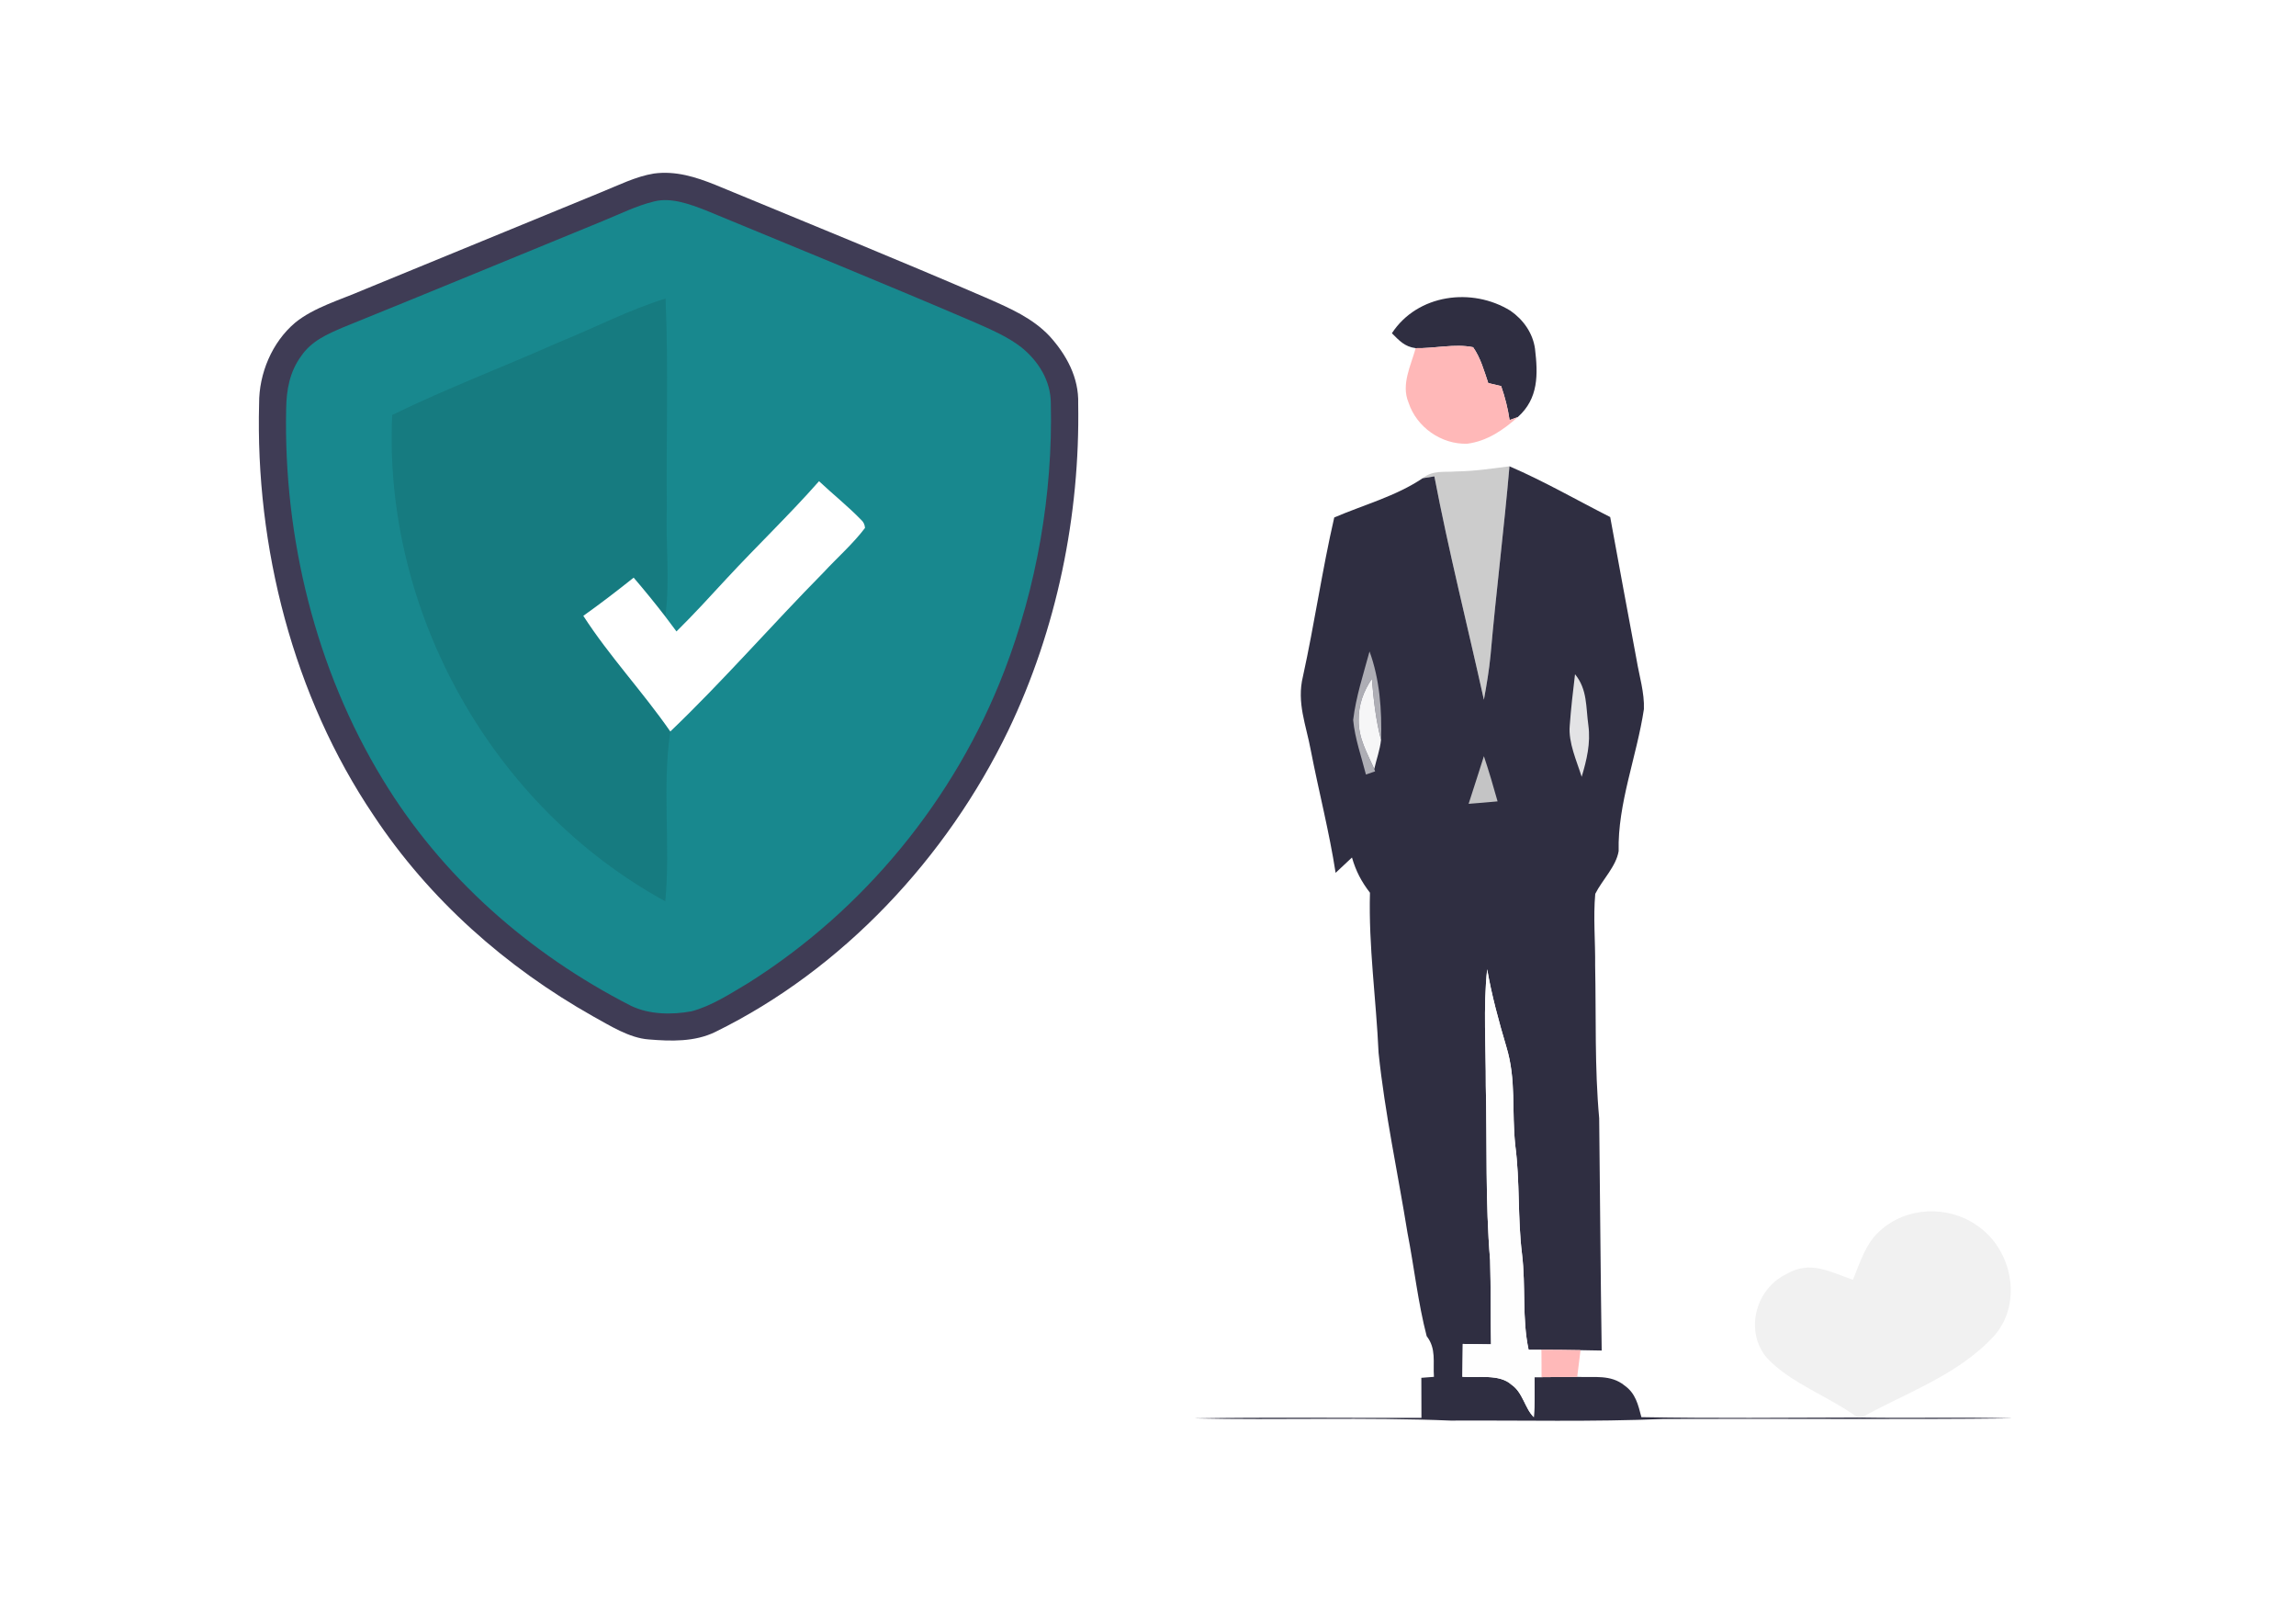
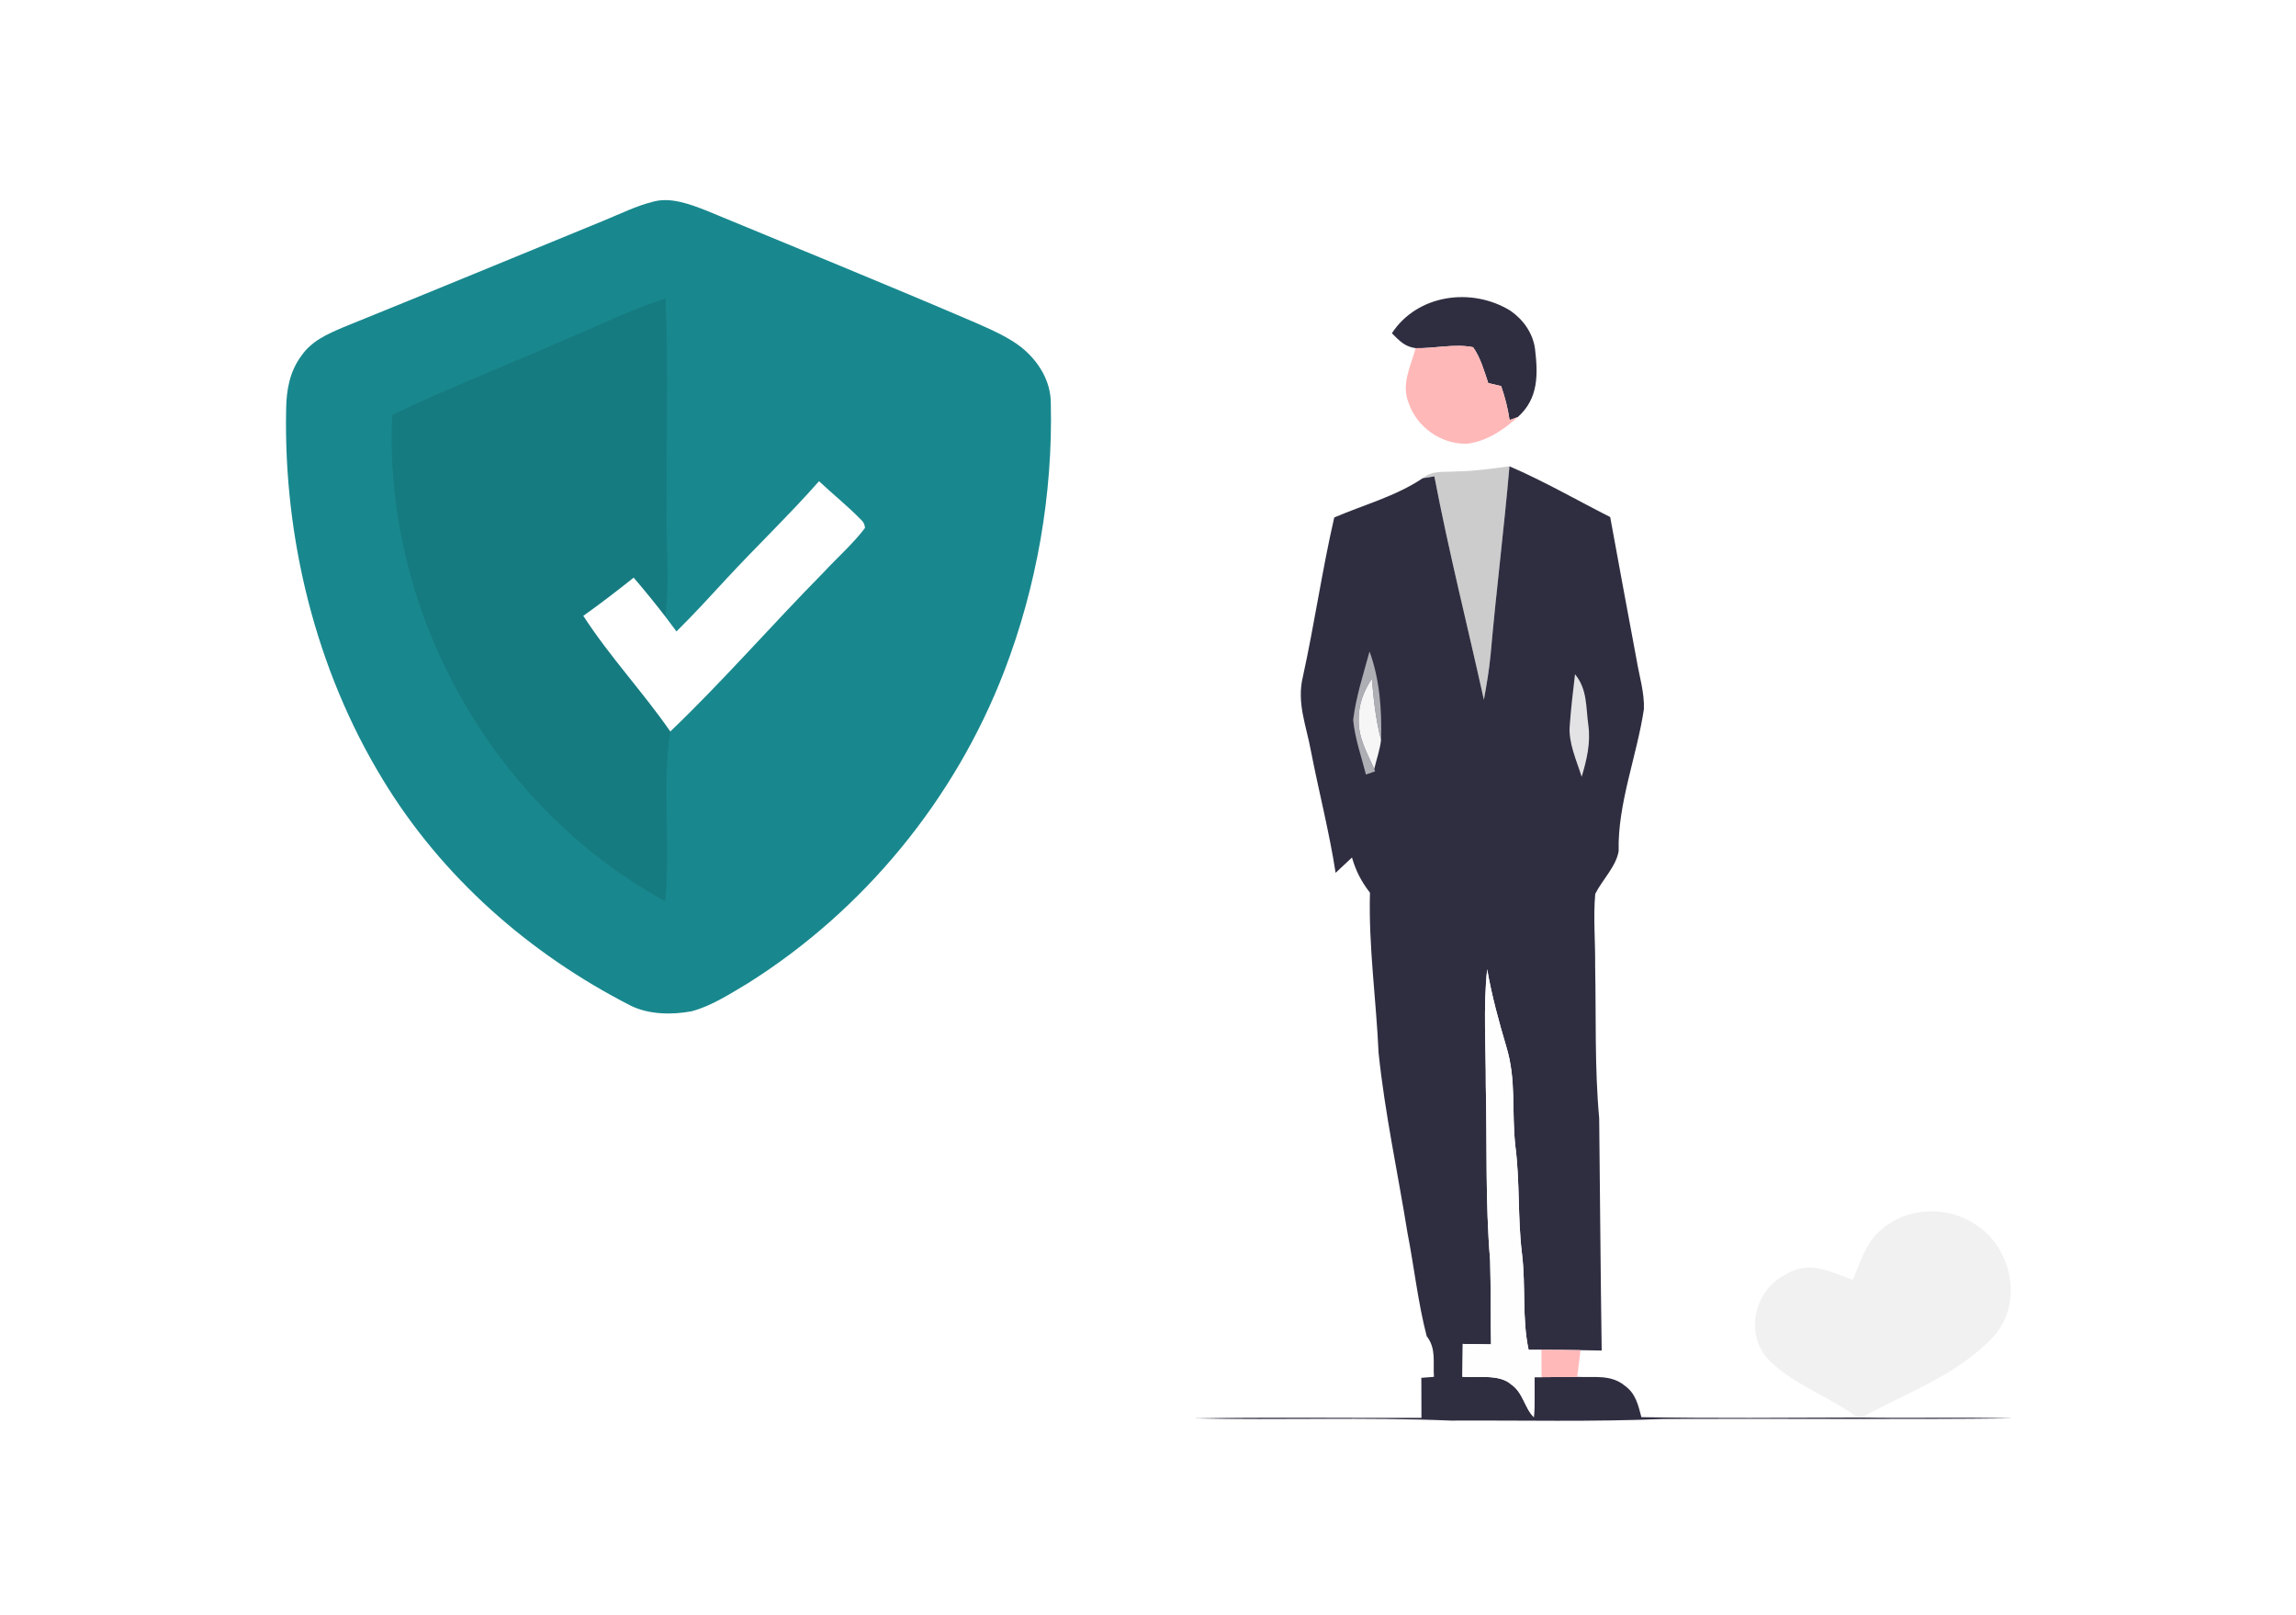
<svg xmlns="http://www.w3.org/2000/svg" version="1.1" viewBox="0 0 421 296" width="421.0pt" height="296.0pt">
  <path d="M 0.00 0.00 L 421.00 0.00 L 421.00 296.00 L 0.00 296.00 L 0.00 0.00 Z" fill="#ffffff" />
-   <path d="M 119.91 31.81 C 123.88 31.28 127.55 32.43 131.18 33.89 C 147.86 40.79 164.62 47.59 181.20 54.75 C 185.27 56.55 189.30 58.30 192.42 61.58 C 195.55 65.03 197.84 69.20 197.70 73.99 C 198.05 94.52 193.78 115.34 184.89 133.88 C 173.63 157.22 154.51 177.73 131.13 189.18 C 127.37 191.01 123.03 190.88 118.96 190.54 C 115.40 190.29 111.85 188.01 108.77 186.32 C 92.73 177.28 78.71 164.87 68.51 149.48 C 53.74 127.59 46.81 100.25 47.51 73.99 C 47.48 68.47 49.87 62.74 54.12 59.15 C 57.56 56.35 62.41 54.97 66.46 53.21 C 81.04 47.22 95.63 41.24 110.20 35.25 C 113.31 34.00 116.59 32.34 119.91 31.81 Z" fill="#3f3c55" />
  <path d="M 120.00 36.91 C 123.09 36.15 126.54 37.44 129.42 38.56 C 145.90 45.38 162.42 52.10 178.81 59.13 C 181.68 60.40 184.83 61.74 187.31 63.69 C 190.43 66.22 192.69 69.84 192.68 73.96 C 193.07 90.58 190.09 107.60 184.11 123.11 C 175.10 146.51 158.42 166.84 137.20 180.20 C 133.94 182.13 130.49 184.41 126.81 185.38 C 123.20 186.05 119.01 186.00 115.65 184.35 C 97.08 174.86 81.01 160.76 70.16 142.85 C 57.87 122.69 51.97 98.52 52.47 74.99 C 52.51 71.49 53.12 68.13 55.23 65.26 C 57.15 62.47 60.00 61.26 63.00 59.97 C 78.87 53.55 94.69 47.00 110.54 40.51 C 113.62 39.26 116.75 37.68 120.00 36.91 Z" fill="#18888e" />
  <path d="M 276.97 56.97 C 279.32 58.61 281.05 61.03 281.46 63.91 C 282.02 68.62 282.13 73.05 278.31 76.45 L 276.80 77.00 C 276.48 74.84 275.97 72.83 275.25 70.77 C 274.46 70.59 273.68 70.40 272.89 70.22 C 272.14 68.00 271.47 65.57 270.11 63.65 C 266.76 62.96 263.01 63.90 259.58 63.82 C 257.54 63.55 256.59 62.44 255.22 61.09 C 259.91 53.91 269.93 52.61 276.97 56.97 Z" fill="#2f2e41" />
  <path d="M 122.04 54.72 C 122.58 67.46 122.14 80.25 122.27 93.00 C 122.03 99.72 122.87 106.41 122.00 113.03 C 120.12 110.59 118.19 108.22 116.19 105.89 C 113.17 108.30 110.11 110.65 106.96 112.89 C 111.75 120.31 117.88 126.83 122.91 134.09 C 121.37 144.34 122.97 154.87 121.99 165.22 C 90.27 147.91 70.23 112.17 71.91 76.07 C 81.95 71.16 92.46 67.20 102.67 62.65 C 109.20 60.01 115.33 56.80 122.04 54.72 Z" fill="#167b80" />
  <path d="M 270.11 63.65 C 271.47 65.57 272.14 68.00 272.89 70.22 C 273.68 70.40 274.46 70.59 275.25 70.77 C 275.97 72.83 276.48 74.84 276.80 77.00 L 278.31 76.45 C 275.65 78.83 272.65 80.88 269.03 81.34 C 264.29 81.49 259.74 78.31 258.27 73.79 C 256.88 70.47 258.70 67.04 259.58 63.82 C 263.01 63.90 266.76 62.96 270.11 63.65 Z" fill="#ffb8b8" />
  <path d="M 267.01 86.42 C 270.29 86.38 273.52 85.90 276.78 85.48 C 275.78 97.01 274.33 108.49 273.32 120.01 C 273.06 122.79 272.59 125.52 272.09 128.27 C 269.07 114.63 265.63 101.04 263.01 87.32 L 260.85 87.67 C 262.75 86.15 264.72 86.60 267.01 86.42 Z" fill="#cccccc" />
  <path d="M 276.78 85.48 C 283.09 88.19 289.11 91.67 295.25 94.78 C 296.83 103.51 298.47 112.23 300.09 120.95 C 300.58 123.91 301.55 126.99 301.43 130.00 C 300.14 138.59 296.59 147.36 296.80 156.01 C 296.35 158.82 293.77 161.33 292.51 163.85 C 292.12 168.20 292.54 172.63 292.49 177.00 C 292.68 186.37 292.38 195.66 293.23 204.99 C 293.39 219.18 293.48 233.38 293.69 247.57 C 292.39 247.55 291.10 247.53 289.81 247.50 C 287.42 247.46 285.03 247.43 282.64 247.43 C 281.86 247.43 281.08 247.44 280.29 247.44 C 279.06 241.64 279.80 235.89 279.08 229.87 C 278.26 223.26 278.72 216.62 277.85 210.01 C 277.15 203.56 278.07 197.98 276.20 191.86 C 274.81 187.17 273.53 182.50 272.69 177.68 C 271.95 184.73 272.47 191.81 272.44 199.00 C 272.69 209.66 272.34 220.38 273.23 231.00 C 273.38 236.14 273.30 241.29 273.40 246.43 C 271.67 246.41 269.95 246.39 268.22 246.36 C 268.20 248.37 268.17 250.37 268.15 252.38 C 270.94 252.62 274.93 251.80 277.15 253.83 C 279.26 255.26 279.59 258.19 281.25 259.78 C 281.44 257.35 281.38 254.89 281.37 252.45 L 282.67 252.45 C 284.85 252.44 287.02 252.42 289.20 252.40 C 292.27 252.54 295.35 251.92 297.87 253.97 C 299.92 255.42 300.37 257.49 300.97 259.78 C 314.18 260.01 327.40 259.89 340.61 259.85 L 341.35 259.85 C 350.59 260.00 359.84 259.75 369.08 260.00 C 347.73 260.24 326.36 260.01 305.00 260.11 C 292.02 260.67 278.99 260.34 266.00 260.41 C 250.34 259.75 234.56 260.35 218.90 260.00 C 232.81 259.77 246.73 259.95 260.64 259.91 C 260.63 257.46 260.63 255.02 260.62 252.57 L 262.93 252.39 C 262.74 249.65 263.39 247.25 261.60 244.93 C 259.99 238.73 259.31 232.29 258.08 226.00 C 256.31 215.01 253.93 204.07 252.78 193.00 C 252.34 183.17 250.93 173.52 251.20 163.65 C 249.61 161.57 248.64 159.73 247.90 157.19 C 246.90 158.13 245.90 159.06 244.90 160.00 C 243.74 152.47 241.81 145.07 240.36 137.59 C 239.49 132.86 237.73 128.81 238.91 124.00 C 241.03 114.33 242.43 104.50 244.65 94.86 C 250.02 92.55 256.00 90.95 260.85 87.67 L 263.01 87.32 C 265.63 101.04 269.07 114.63 272.09 128.27 C 272.59 125.52 273.06 122.79 273.32 120.01 C 274.33 108.49 275.78 97.01 276.78 85.48 Z" fill="#2f2e41" />
  <path d="M 150.18 88.21 C 152.72 90.60 155.47 92.79 157.90 95.29 C 158.33 95.67 158.57 96.17 158.61 96.78 C 156.36 99.74 153.49 102.25 150.97 104.97 C 141.52 114.55 132.63 124.79 122.91 134.09 C 117.88 126.83 111.75 120.31 106.96 112.89 C 110.11 110.65 113.17 108.30 116.19 105.89 C 118.19 108.22 120.12 110.59 122.00 113.03 C 122.68 113.93 123.36 114.84 124.04 115.75 C 127.18 112.65 130.16 109.40 133.15 106.15 C 138.77 100.08 144.72 94.40 150.18 88.21 Z" fill="#ffffff" />
  <path d="M 251.12 119.42 C 252.99 124.49 253.41 130.26 253.23 135.62 C 252.26 131.93 251.86 128.21 251.55 124.42 C 250.02 126.70 249.09 129.20 249.13 131.98 C 249.08 135.31 250.67 138.02 251.99 140.96 L 252.14 141.40 C 251.58 141.59 251.02 141.78 250.46 141.98 C 249.63 138.69 248.43 135.36 248.12 131.98 C 248.62 127.73 250.01 123.55 251.12 119.42 Z" fill="#aeaeb5" />
  <path d="M 288.80 123.59 C 291.09 126.39 290.77 129.54 291.25 132.98 C 291.68 136.25 290.95 139.29 290.02 142.40 C 289.11 139.49 287.55 136.12 287.83 133.02 C 288.06 129.87 288.42 126.72 288.80 123.59 Z" fill="#e3e3e5" />
  <path d="M 251.55 124.42 C 251.86 128.21 252.26 131.93 253.23 135.62 C 253.04 137.43 252.39 139.19 251.99 140.96 C 250.67 138.02 249.08 135.31 249.13 131.98 C 249.09 129.20 250.02 126.70 251.55 124.42 Z" fill="#f6f6f7" />
-   <path d="M 272.09 138.61 C 273.01 141.35 273.82 144.12 274.60 146.90 C 272.83 147.07 271.06 147.21 269.29 147.35 C 269.89 145.51 270.48 143.67 271.07 141.82 C 271.41 140.75 271.75 139.68 272.09 138.61 Z" fill="#c4c4c5" />
  <path d="M 272.69 177.68 C 273.53 182.50 274.81 187.17 276.20 191.86 C 278.07 197.98 277.15 203.56 277.85 210.01 C 278.72 216.62 278.26 223.26 279.08 229.87 C 279.80 235.89 279.06 241.64 280.29 247.44 C 281.08 247.44 281.86 247.43 282.64 247.43 C 282.65 249.10 282.66 250.78 282.67 252.45 L 281.37 252.45 C 281.38 254.89 281.44 257.35 281.25 259.78 C 279.59 258.19 279.26 255.26 277.15 253.83 C 274.93 251.80 270.94 252.62 268.15 252.38 C 268.17 250.37 268.20 248.37 268.22 246.36 C 269.95 246.39 271.67 246.41 273.40 246.43 C 273.30 241.29 273.38 236.14 273.23 231.00 C 272.34 220.38 272.69 209.66 272.44 199.00 C 272.47 191.81 271.95 184.73 272.69 177.68 Z" fill="#fefefe" />
  <path d="M 362.39 224.56 C 368.89 228.84 370.97 238.66 365.76 244.76 C 359.04 252.13 349.52 255.26 341.35 259.85 L 340.61 259.85 C 335.33 255.93 328.46 253.67 324.02 248.96 C 319.82 244.09 321.87 236.26 327.58 233.54 C 331.93 230.99 335.53 233.14 339.76 234.60 C 341.01 231.55 342.11 227.88 344.67 225.67 C 349.46 221.22 357.06 220.89 362.39 224.56 Z" fill="#f1f1f1" />
  <path d="M 282.64 247.43 C 285.03 247.43 287.42 247.46 289.81 247.50 C 289.60 249.14 289.40 250.77 289.20 252.40 C 287.02 252.42 284.85 252.44 282.67 252.45 C 282.66 250.78 282.65 249.10 282.64 247.43 Z" fill="#ffb9b9" />
</svg>